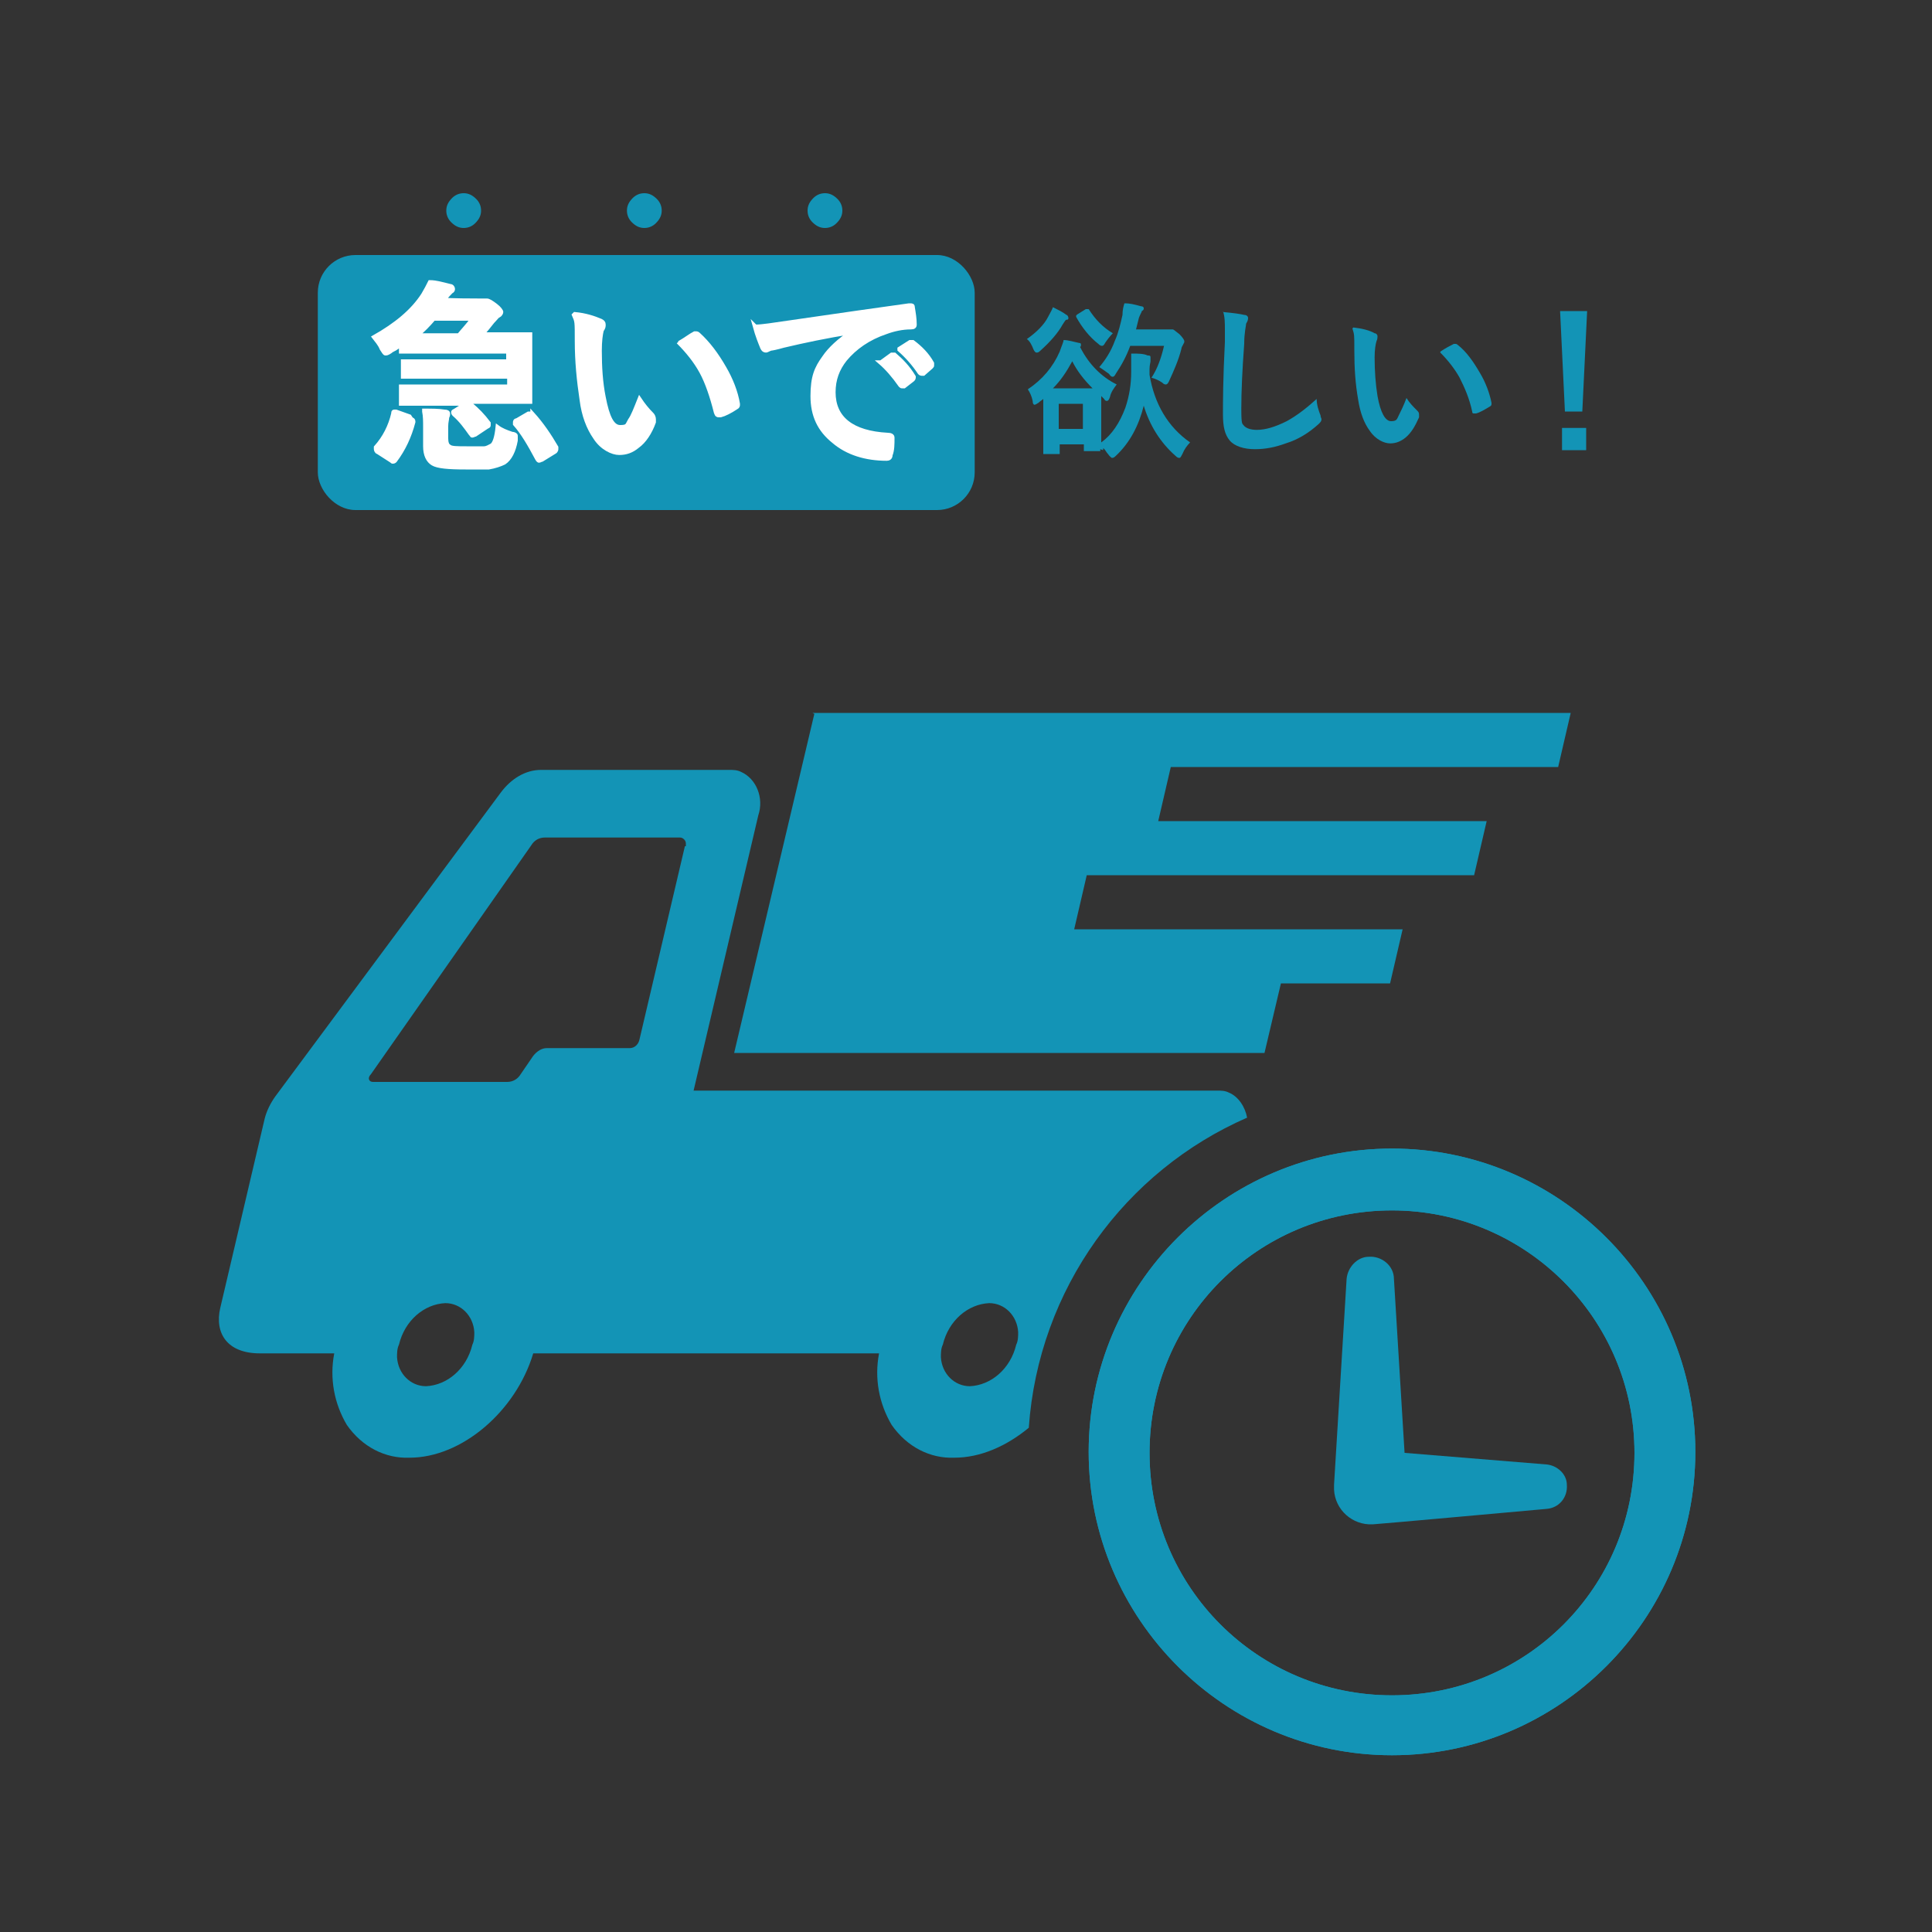
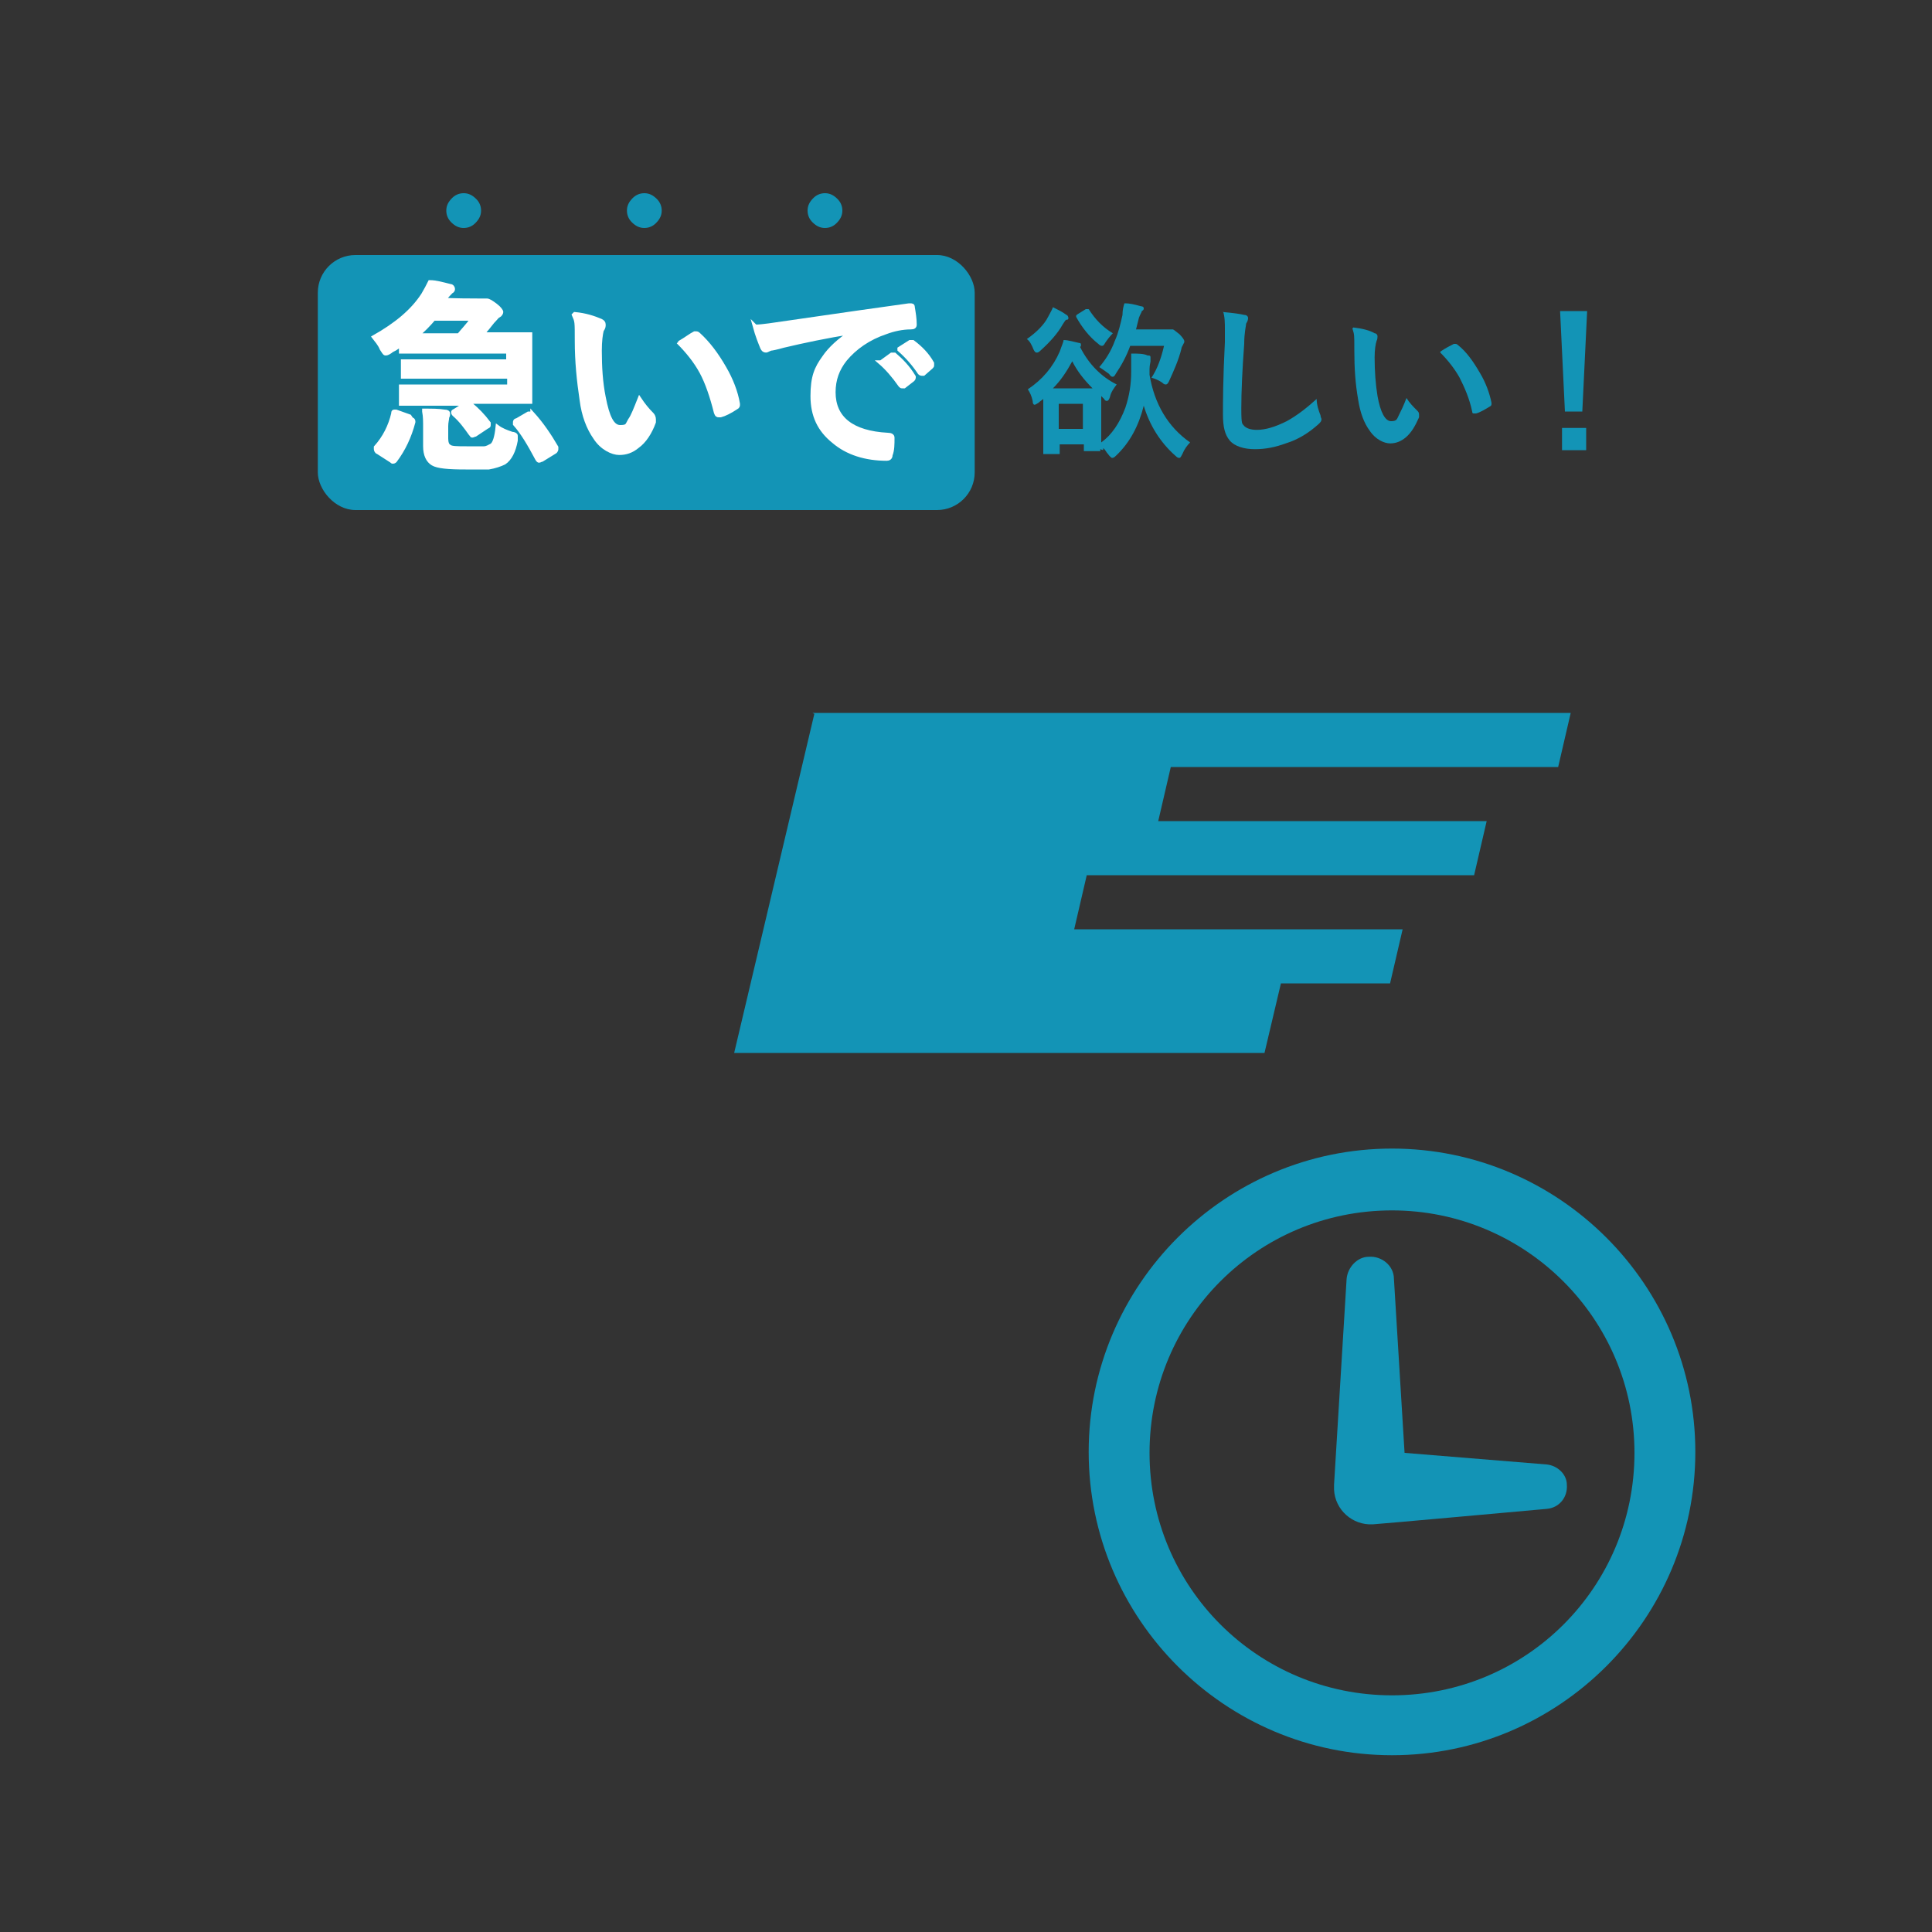
<svg xmlns="http://www.w3.org/2000/svg" id="_急いで" data-name="急いで" version="1.1" viewBox="0 0 200 200">
  <rect x="0" y="0" width="200" height="200" fill="#333333" stroke="none" />
  <defs>
    <style>
      .st0 {
        fill: #1394b6;
      }

      .st1 {
        fill: none;
      }

      .st2 {
        fill: #fff;
        stroke: #fff;
        stroke-miterlimit: 10;
        stroke-width: .4px;
      }
    </style>
  </defs>
  <rect class="st1" width="200" height="200" />
  <rect class="st1" width="200" height="200" />
  <path id="_パス_337" data-name="パス_337" class="st0" d="M84.3,73.9l-8.3,35.1h54.9l1.7-7.2h11.3l1.3-5.6h-34l1.3-5.6h40.1l1.3-5.6h-34l1.3-5.6h40.1l1.3-5.6h-78.5Z" />
-   <path class="st0" d="M144.1,125.3c13.8,0,25.1,11.2,25.1,25.1s-11.2,25.1-25.1,25.1-25.1-11.2-25.1-25.1,11.2-25.1,25.1-25.1M144.1,118.9c-17.3,0-31.4,14.1-31.4,31.4s14.1,31.4,31.4,31.4,31.4-14.1,31.4-31.4-14.1-31.4-31.4-31.4h0Z" />
  <path id="_パス_297" data-name="パス_297" class="st0" d="M160.1,151.6l-14.7-1.2-1.1-18c0-1.4-1.3-2.4-2.6-2.3-1.2,0-2.2,1.1-2.3,2.3l-1.3,21.3c0,.2,0,.3,0,.5.1,2.1,1.9,3.7,4,3.6.3,0,18-1.6,18-1.6,1.3-.1,2.2-1.2,2.1-2.5,0-1.1-1-2-2.1-2.1" />
  <path class="st0" d="M144.1,125.3c13.8,0,25.1,11.2,25.1,25.1s-11.2,25.1-25.1,25.1-25.1-11.2-25.1-25.1,11.2-25.1,25.1-25.1M144.1,118.9c-17.3,0-31.4,14.1-31.4,31.4s14.1,31.4,31.4,31.4,31.4-14.1,31.4-31.4-14.1-31.4-31.4-31.4h0Z" />
-   <path class="st0" d="M129.1,115.7c-.2-1.1-.9-2.2-1.9-2.6-.4-.2-.8-.2-1.2-.2h-54.2l6.7-28.5c.6-1.8-.2-3.8-1.8-4.5-.4-.2-.8-.2-1.2-.2h-19.5c-1.6,0-3.1.9-4.2,2.4l-23.3,31.4c-.5.7-.9,1.5-1.1,2.3l-4.6,19.6c-.6,2.6.7,4.7,4.1,4.7h7.7c-.5,2.6,0,5.2,1.3,7.4,1.6,2.3,4,3.5,6.5,3.4,5.4,0,11-4.8,12.8-10.8h35.8c-.5,2.6,0,5.2,1.3,7.4,1.6,2.3,4,3.5,6.5,3.4,2.7,0,5.4-1.2,7.7-3.1,1-14.4,10-26.6,22.6-32.1ZM48.9,139.2c-.6,2.5-2.6,4.2-4.8,4.3-1.6,0-2.9-1.3-3-3,0-.4,0-.9.2-1.3.6-2.5,2.6-4.2,4.8-4.3,1.6,0,2.9,1.3,3,3,0,.4,0,.9-.2,1.3ZM70.9,87.6l-4.7,20c-.1.5-.5.9-1,.9h-8.6c-.5,0-1,.3-1.4.8l-1.3,1.9c-.3.5-.8.8-1.4.8h-13.9c-.4,0-.6-.4-.2-.8l16.6-23.7c.3-.5.8-.8,1.4-.8h14c.3,0,.6.3.6.6,0,0,0,.2,0,.3ZM100.4,143.5c-1.6,0-2.9-1.3-3-3,0-.4,0-.9.2-1.3.6-2.5,2.6-4.2,4.8-4.3,1.6,0,2.9,1.3,3,3,0,.4,0,.9-.2,1.3-.6,2.5-2.6,4.2-4.8,4.3Z" />
  <path class="st0" d="M113.9,46.5c0,0,0,.2,0,.2,0,0,0,0-.2,0h-1.3c0,0-.2,0-.2,0,0,0,0,0,0-.2v-.5h-2.5v.8c0,0,0,.1,0,.2,0,0,0,0-.2,0h-1.3c0,0-.2,0-.2,0,0,0,0,0,0-.2v-3s0-1.4,0-1.4c0-.6,0-1,0-1.1-.1.1-.3.2-.5.4-.2.1-.3.2-.4.2s-.2-.1-.2-.4c-.1-.5-.3-.9-.5-1.2,1.5-1,2.6-2.3,3.3-3.9.2-.6.4-1,.4-1.2.5,0,1.1.2,1.6.3.2,0,.2.1.2.2s0,.2-.1.2h0c.9,1.8,2.2,3.1,3.8,3.9-.3.4-.6.8-.7,1.3-.1.3-.2.4-.3.4s-.2,0-.3-.2l-.3-.3v4.8c1.1-.8,1.9-2,2.5-3.6.4-1.2.6-2.4.6-3.7,0-.9,0-1.5,0-1.9.7,0,1.3,0,1.7.2.2,0,.3,0,.3.2s0,.2,0,.4c0,.1-.1.4-.1.8,0,.4,0,.6,0,.6.5,3,1.9,5.4,4.2,7-.3.3-.6.7-.8,1.2-.1.2-.2.4-.3.4s-.2,0-.4-.2c-1.6-1.4-2.7-3.2-3.3-5.2-.5,2-1.4,3.8-2.9,5.2-.2.2-.3.2-.4.2,0,0-.2-.1-.4-.4-.2-.2-.3-.5-.5-.6v.2ZM109,31.8c.6.3,1,.5,1.4.8.1,0,.2.2.2.3s0,.2-.2.2c-.1,0-.2.2-.4.5-.5.9-1.3,1.8-2.3,2.7-.2.2-.3.2-.4.2s-.2-.1-.3-.3c-.2-.5-.4-.9-.7-1.1,1-.7,1.8-1.5,2.2-2.3.2-.4.4-.7.5-1ZM109,40.2h4.1c-.9-.9-1.6-1.8-2.1-2.8-.6,1.1-1.2,2-2,2.8ZM112.1,41.8h-2.5v2.6h2.5v-2.6ZM112.7,32c.7,1.1,1.5,1.9,2.5,2.5-.3.3-.6.7-.8,1-.1.2-.2.3-.3.3s-.2,0-.4-.2c-.9-.7-1.7-1.7-2.3-2.8,0,0,0-.1,0-.1,0,0,0-.1.2-.2l.8-.5c0,0,.1,0,.2,0s.1,0,.2.1ZM116.5,31.4c.4,0,.9.1,1.6.3.2,0,.3.1.3.2s0,.2-.2.3c0,.1-.2.4-.3.7l-.3,1.2h3.2c.2,0,.3,0,.3,0,.1,0,.2,0,.3,0,.1,0,.3.2.7.5.3.3.5.6.5.7s0,.2-.1.3c0,.1-.2.3-.2.5-.3,1.2-.8,2.3-1.3,3.4-.1.2-.2.3-.3.3s-.2,0-.4-.2c-.3-.2-.7-.4-1.1-.5.6-.9,1-2,1.3-3.3h-3.5c-.4,1.1-.9,2-1.5,2.9-.1.2-.2.3-.3.3s-.2,0-.4-.3c-.4-.3-.7-.5-1-.7.6-.7,1.2-1.6,1.6-2.7.4-.9.6-1.8.8-2.7,0-.5.1-.9.2-1.2Z" />
  <path class="st0" d="M126.6,32.3c1.1.1,1.8.2,2.2.3.3,0,.4.2.4.3s0,.3-.2.6c0,.2-.2.9-.2,2.1-.2,2.7-.3,4.9-.3,6.7s.1,1.5.3,1.8c.2.2.6.4,1.3.4.9,0,1.9-.3,3.1-.9,1.1-.6,2.1-1.4,3.1-2.3,0,.6.2,1.2.4,1.7,0,.2.1.3.1.4,0,.2-.1.3-.3.5-1,.9-2.1,1.6-3.4,2-1.1.4-2.1.6-3.2.6s-2.1-.3-2.6-.9c-.5-.6-.7-1.4-.7-2.7s0-3.6.2-7.5c0-.6,0-1,0-1.2,0-.8,0-1.4-.2-2Z" />
  <path class="st0" d="M140.1,33.9c.9.1,1.7.3,2.2.6.2,0,.3.2.3.3s0,.3-.1.5c-.1.3-.2.9-.2,1.7,0,1.4.1,2.8.3,4,.3,1.7.8,2.6,1.4,2.6s.6-.2.8-.6c.2-.4.5-1,.8-1.8.3.5.7.9,1.1,1.3.1.1.2.2.2.4s0,.2,0,.3c-.4.9-.8,1.6-1.4,2.1-.5.4-1,.6-1.6.6s-1.5-.4-2.1-1.3c-.6-.8-1-1.9-1.2-3.2-.3-1.7-.4-3.3-.4-5.1s0-1.6-.2-2.3ZM149.1,36.4c.6-.4,1-.6,1.4-.8,0,0,.2,0,.2,0,0,0,.1,0,.2.1.9.7,1.6,1.7,2.3,2.9.6,1,1,2.1,1.2,3.1,0,0,0,0,0,.1,0,.1,0,.2-.2.3-.5.3-1,.6-1.4.7,0,0-.1,0-.2,0-.1,0-.2,0-.2-.2-.3-1.4-.8-2.5-1.3-3.5-.5-.9-1.2-1.8-2-2.6Z" />
-   <path class="st0" d="M164.3,32.2l-.5,10.4h-1.8l-.5-10.4h2.7ZM161.7,44.3h2.5v2.3h-2.5v-2.3Z" />
+   <path class="st0" d="M164.3,32.2l-.5,10.4h-1.8l-.5-10.4h2.7ZM161.7,44.3h2.5v2.3h-2.5v-2.3" />
  <rect class="st0" x="32.9" y="26.4" width="68" height="26.4" rx="3.9" ry="3.9" />
  <path class="st2" d="M48.8,41.9c.6.5,1.2,1.1,1.8,1.9,0,0,0,.1,0,.2s0,.1-.2.2l-1.2.8c-.1,0-.2.1-.3.1s0,0-.2-.2c-.5-.7-1-1.4-1.7-2,0,0-.1-.1-.1-.2s0-.1.2-.2l1.1-.7h-6.5c-.1,0-.2,0-.2,0,0,0,0,0,0-.2v-1.4c0-.1,0-.2,0-.2,0,0,0,0,.2,0h2.7s8.3,0,8.3,0v-1h-10.8c-.1,0-.2,0-.2,0,0,0,0,0,0-.2v-1.2c0-.1,0-.2,0-.2,0,0,0,0,.2,0h2.8s7.9,0,7.9,0v-1h-10.9c-.1,0-.2,0-.2,0s0,0,0-.2v-.5s-.3.2-.6.4c-.2.1-.4.2-.5.3-.3.2-.4.2-.5.2-.1,0-.2-.2-.4-.5-.2-.5-.5-.8-.8-1.2,2.3-1.3,4-2.7,5.1-4.4.3-.5.5-.9.7-1.3.6,0,1.3.2,2.1.4.2,0,.3.2.3.3s0,.2-.2.3c-.2.2-.4.4-.7.8h0c0,.1,3.6.1,3.6.1.2,0,.4,0,.5,0,.1,0,.2,0,.3,0,.2,0,.5.2.9.5.4.3.6.6.6.7s-.1.3-.3.4c-.1,0-.3.3-.6.6-.4.5-.7.9-1.1,1.3h4.8c.1,0,.2,0,.2,0,0,0,0,0,0,.2v2s0,2.6,0,2.6v2c0,.1,0,.2,0,.2s0,0-.2,0h-3.4s-2.6,0-2.6,0ZM42.6,43.4c.1,0,.2.1.2.2s0,0,0,.1c-.4,1.5-1,2.8-1.9,4,0,0-.1.1-.2.1s-.1,0-.2-.1l-1.4-.9c-.1,0-.2-.2-.2-.3s0-.1,0-.2c.9-1,1.5-2.2,1.8-3.5,0-.1,0-.2.1-.2s.1,0,.2,0l1.4.5ZM43.2,34.7h4.3c.4-.5.9-1,1.4-1.7h-4c-.6.7-1.1,1.2-1.7,1.7ZM43.9,42.5c.8,0,1.5,0,2.1.1.3,0,.4.1.4.2s0,.2-.1.4c0,.2-.1.5-.1.9v1.3c0,.4.1.7.3.8.2.2.8.2,1.8.2s1.5,0,1.8,0c.3,0,.6-.2.8-.3.3-.2.5-.9.6-1.9.4.3.9.5,1.5.7.2,0,.4.1.4.2,0,0,0,.1,0,.2s0,.2,0,.3c-.2,1.1-.6,1.9-1.2,2.3-.4.2-1,.4-1.6.5-.5,0-1.3,0-2.4,0-1.8,0-2.9-.1-3.4-.4-.5-.3-.8-.9-.8-1.8v-1.9c0-.7,0-1.2-.1-1.7ZM55.1,42.8c1,1.1,1.8,2.3,2.5,3.5,0,0,0,.1,0,.2,0,0,0,.2-.2.3l-1.3.8c-.1,0-.2.1-.3.1,0,0-.1,0-.2-.2-.8-1.5-1.5-2.7-2.3-3.6,0,0,0-.1,0-.2,0,0,0-.2.2-.2l1.2-.7c0,0,.2,0,.2,0s.1,0,.2.1Z" />
  <path class="st2" d="M59.5,32.5c1.1.1,2,.4,2.7.7.2.1.3.2.3.4s0,.3-.2.6c-.1.4-.2,1.1-.2,2.1,0,1.7.1,3.3.4,4.8.4,2.1.9,3.1,1.7,3.1s.7-.2,1-.7c.3-.4.6-1.2,1-2.2.4.6.8,1.1,1.3,1.6.1.1.2.3.2.5s0,.2,0,.3c-.4,1.1-1,2-1.7,2.5-.6.5-1.2.7-1.9.7s-1.8-.5-2.5-1.6c-.7-1-1.2-2.3-1.4-3.9-.3-2-.5-4-.5-6.1s0-2-.3-2.7ZM70.3,35.5c.7-.4,1.2-.8,1.6-1,.1,0,.2,0,.2,0,0,0,.1,0,.2.1,1,.9,1.9,2.1,2.7,3.5.7,1.2,1.2,2.5,1.4,3.7,0,0,0,0,0,.1,0,.1,0,.2-.2.3-.6.4-1.2.7-1.6.8,0,0-.1,0-.2,0-.1,0-.2,0-.3-.3-.4-1.6-.9-3.1-1.5-4.2-.6-1.1-1.4-2.1-2.4-3.1Z" />
  <path class="st2" d="M78.2,33.8c.7,0,1.9-.2,3.3-.4,5.5-.8,9.7-1.4,12.6-1.8,0,0,0,0,.1,0,.2,0,.3,0,.3.2.1.6.2,1.2.2,1.8,0,.2-.1.3-.4.3-.9,0-1.8.2-2.6.5-1.8.6-3.2,1.6-4.2,2.8-.8,1-1.2,2.1-1.2,3.4,0,2.7,1.9,4.2,5.6,4.4.3,0,.5.1.5.3,0,.7,0,1.3-.2,1.8,0,.3-.2.4-.4.4-2.2,0-4.1-.6-5.5-1.8-1.5-1.2-2.2-2.7-2.2-4.7s.4-2.9,1.2-4c.6-.9,1.6-1.8,2.8-2.6h0c-2.5.4-4.9.9-7,1.4-.7.2-1.2.3-1.3.3-.3.1-.4.2-.5.2-.2,0-.3-.1-.4-.3-.2-.5-.5-1.2-.8-2.3ZM91.2,37.5l1.1-.8s0,0,.1,0,.1,0,.2,0c.7.6,1.4,1.3,2,2.3,0,0,0,.1,0,.1,0,0,0,.1-.1.2l-.9.7c0,0-.1,0-.2,0s-.1,0-.2-.1c-.7-1-1.4-1.8-2.1-2.4ZM93.1,36.1l1.1-.7c0,0,0,0,.1,0s.1,0,.2,0c.8.6,1.5,1.3,2,2.2,0,0,0,.1,0,.2s0,.1-.1.2l-.8.7c0,0-.1,0-.2,0,0,0-.1,0-.2-.1-.6-.9-1.3-1.7-2.1-2.4Z" />
  <path class="st0" d="M48,20c.5,0,.9.2,1.3.6.3.3.5.7.5,1.2s-.2.9-.6,1.3c-.3.3-.7.5-1.2.5s-.9-.2-1.3-.6c-.3-.3-.5-.7-.5-1.2s.2-.9.6-1.3c.3-.3.7-.5,1.2-.5Z" />
  <path class="st0" d="M66.7,20c.5,0,.9.2,1.3.6.3.3.5.7.5,1.2s-.2.9-.6,1.3c-.3.3-.7.5-1.2.5s-.9-.2-1.3-.6c-.3-.3-.5-.7-.5-1.2s.2-.9.6-1.3c.3-.3.7-.5,1.2-.5Z" />
  <path class="st0" d="M85.4,20c.5,0,.9.2,1.3.6.3.3.5.7.5,1.2s-.2.9-.6,1.3c-.3.3-.7.5-1.2.5s-.9-.2-1.3-.6c-.3-.3-.5-.7-.5-1.2s.2-.9.6-1.3c.3-.3.7-.5,1.2-.5Z" />
</svg>